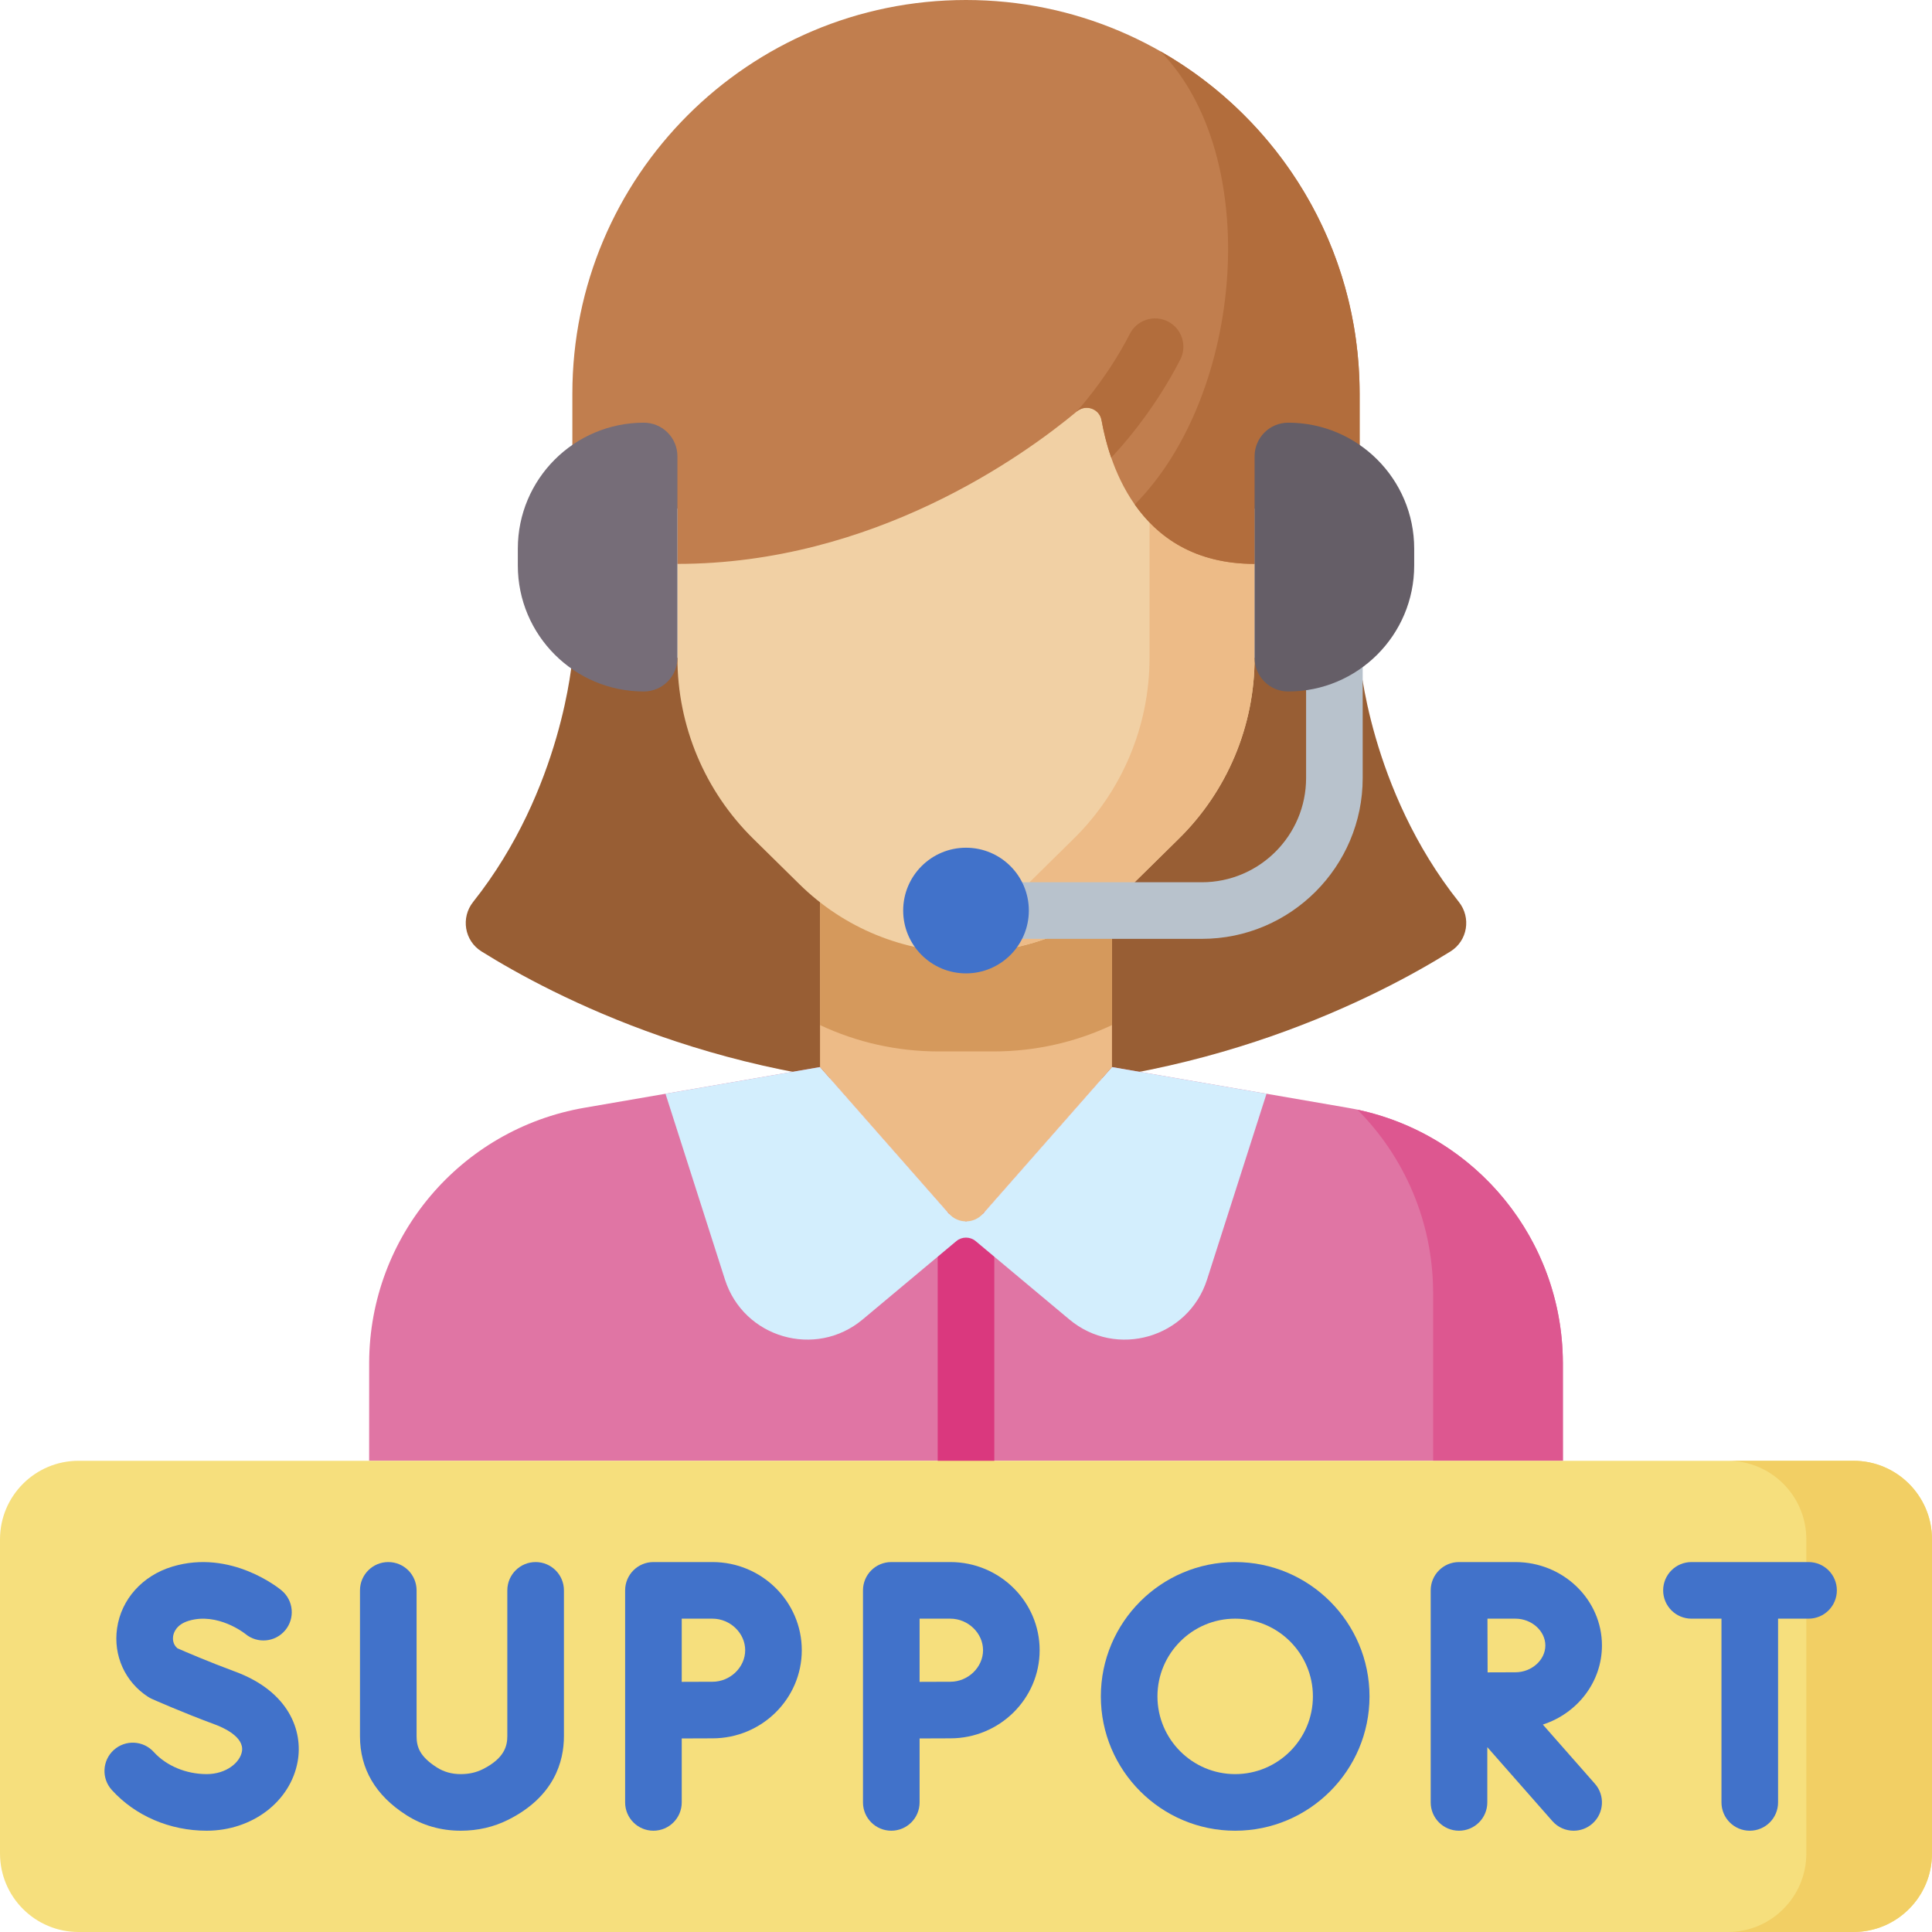
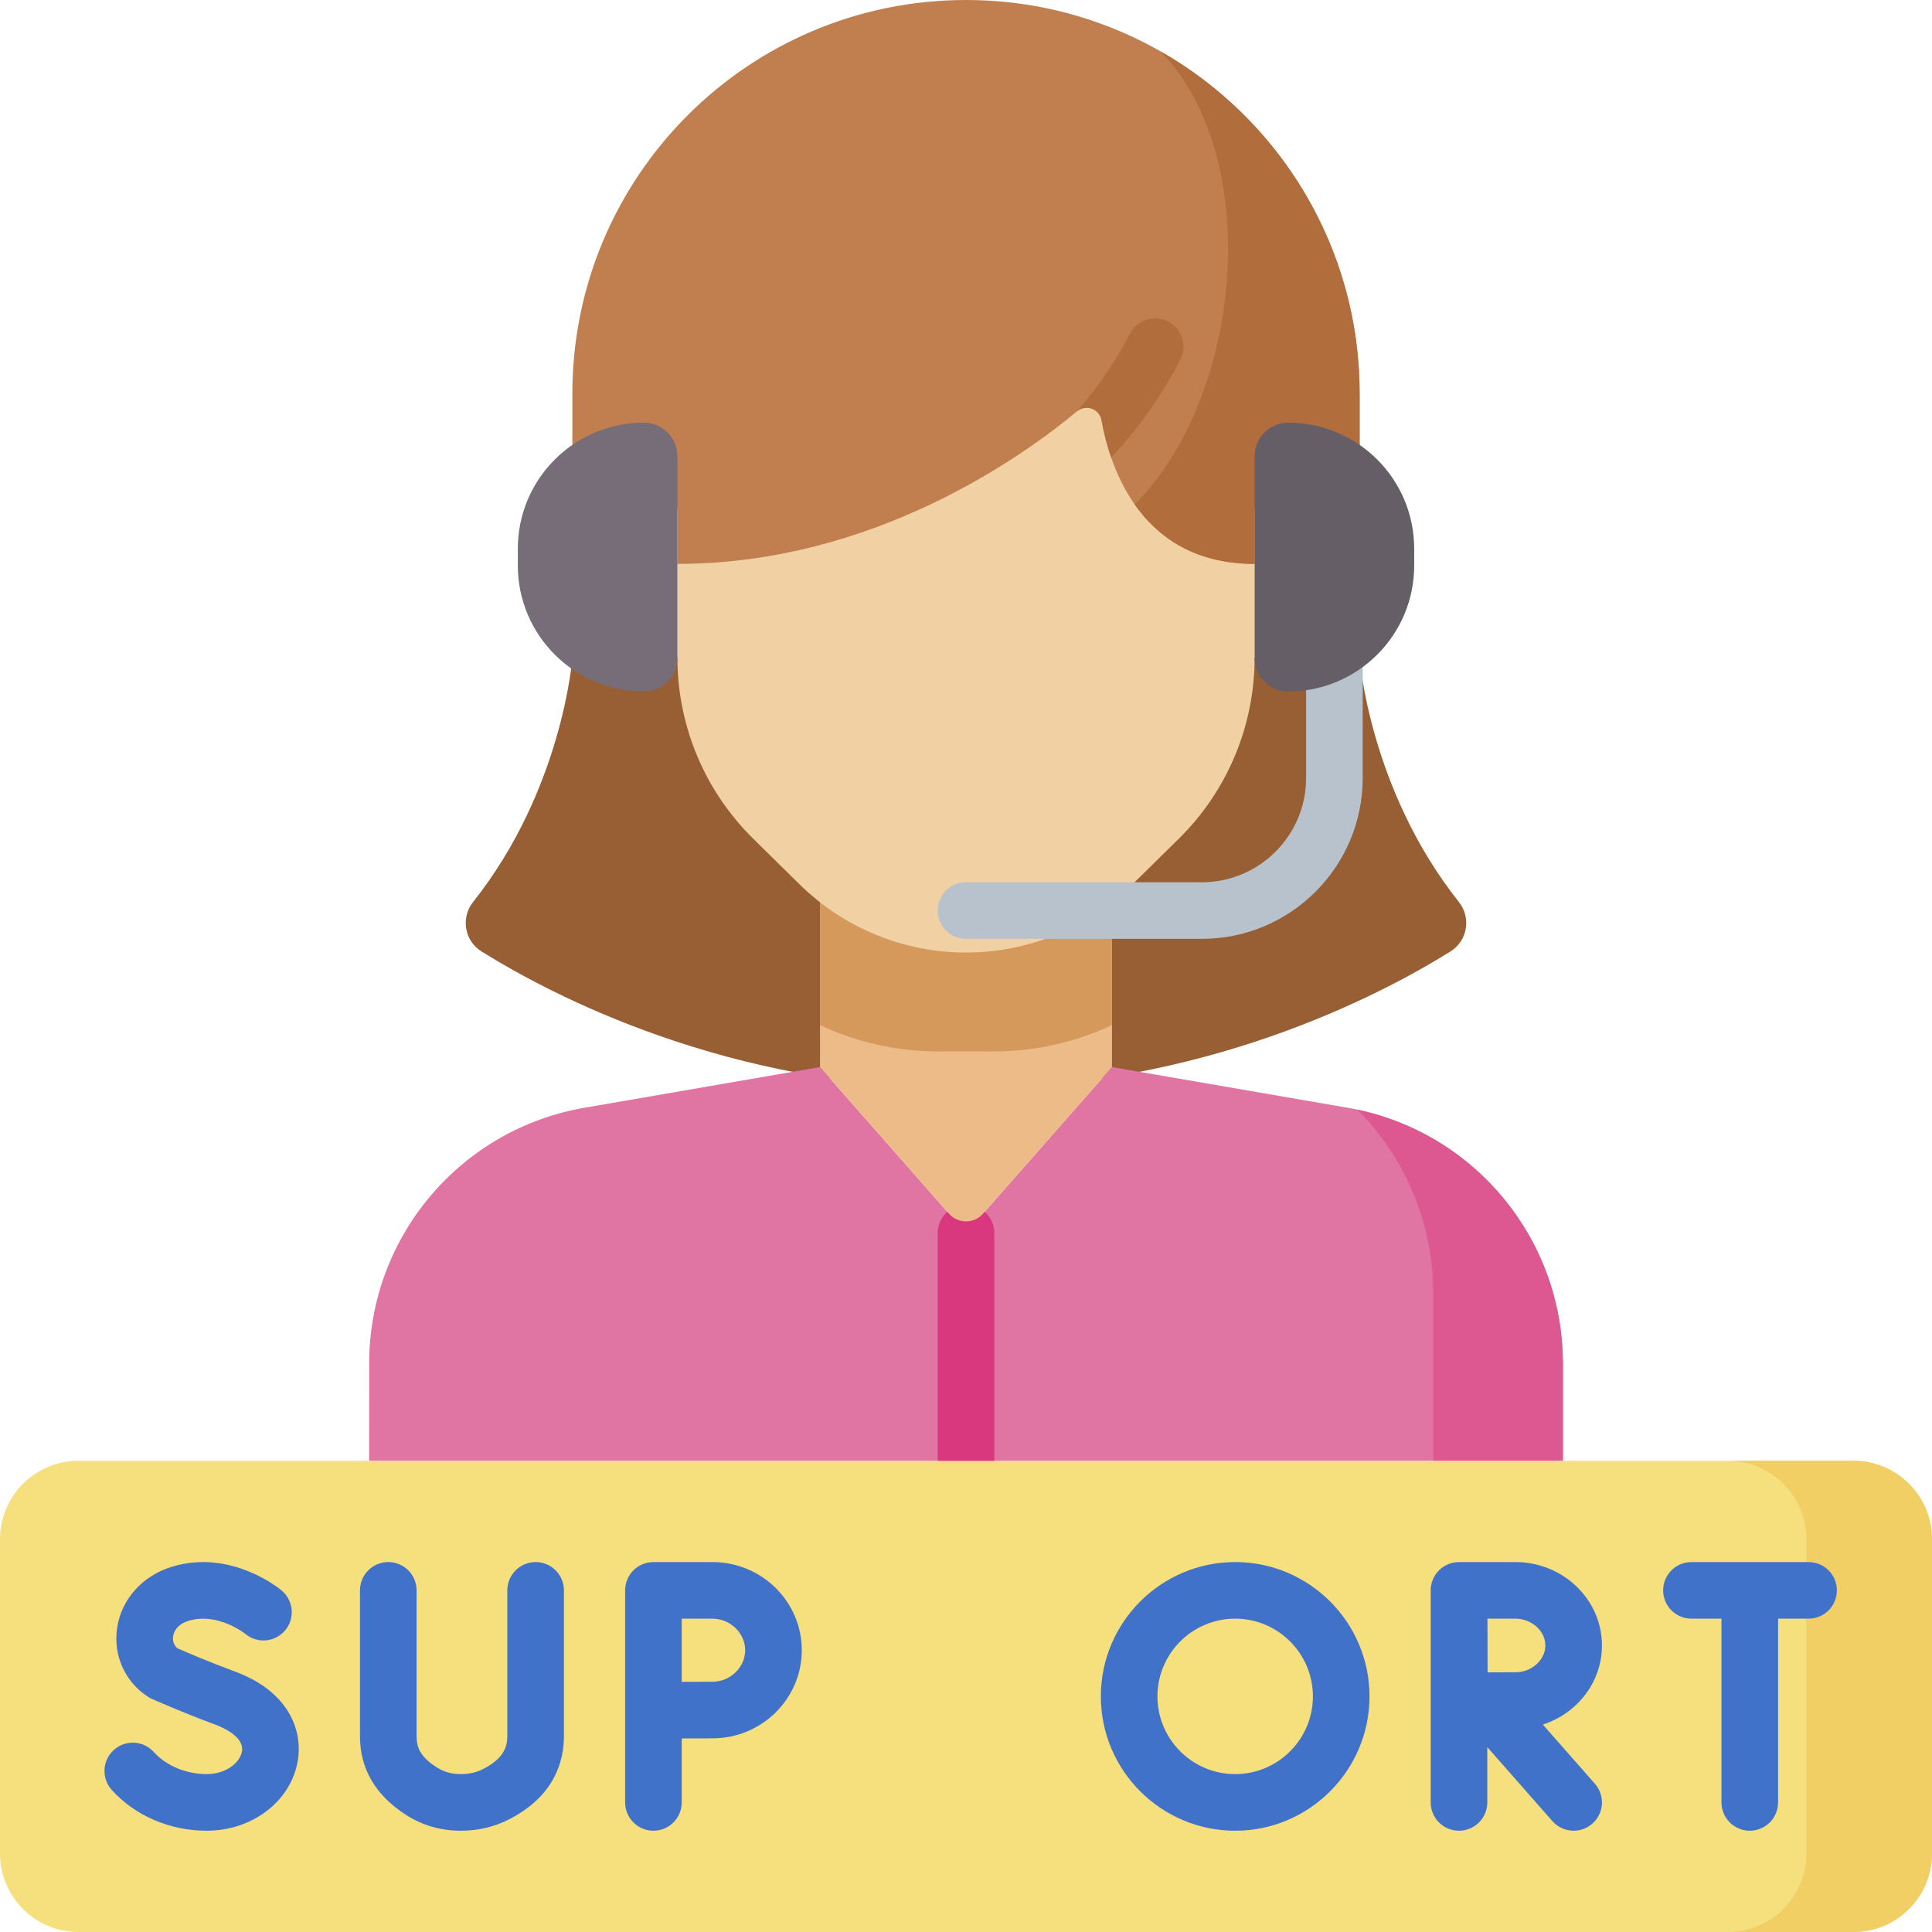
<svg xmlns="http://www.w3.org/2000/svg" id="Capa_1" enable-background="new 0 0 512 512" height="512" viewBox="0 0 512 512" width="512">
  <g>
    <g>
      <g>
        <path d="m360.314 174.326s2.565 34.835 26.298 64.693c3.312 4.167 2.317 10.288-2.197 13.108-18.478 11.541-65.517 36.354-128.416 36.354s-109.939-24.813-128.416-36.354c-4.514-2.82-5.509-8.941-2.197-13.108 23.733-29.858 26.298-64.693 26.298-64.693z" fill="#985e34" />
      </g>
      <g>
        <path d="m414.174 361.015c-.153-33.33-24.19-61.776-57.065-67.452l-62.418-10.777-38.689 43.978-38.688-43.978-62.419 10.777c-32.875 5.676-56.912 34.122-57.065 67.452l-.007 26.107h316.358z" fill="#e075a4" />
      </g>
      <g>
        <g>
          <path d="m256.002 396.622c-4.143 0-7.5-3.357-7.5-7.5v-62.357c0-4.143 3.357-7.5 7.5-7.5s7.5 3.357 7.5 7.5v62.357c0 4.143-3.357 7.5-7.5 7.5z" fill="#da387e" />
        </g>
      </g>
      <g>
-         <path d="m294.69 282.785-34.184 38.858-4.505 2.035-4.505-2.035-34.184-38.858-40.952 7.072 15.758 49.232c4.956 15.484 24.021 21.013 36.492 10.583l24.824-20.761c1.485-1.242 3.647-1.242 5.132 0l24.824 20.761c12.471 10.43 31.536 4.902 36.492-10.582l15.758-49.232z" fill="#d3eefd" />
-       </g>
+         </g>
      <g>
        <path d="m414.174 361.015c-.149-32.437-22.923-60.24-54.446-66.939 12.406 12.458 19.974 29.575 20.059 48.225h.007v44.821h34.387v-26.107z" fill="#dd5790" />
      </g>
      <g>
        <path d="m294.69 282.786v-43.809h-77.374l-.003 43.809 34.183 38.857c2.389 2.716 6.621 2.716 9.01 0z" fill="#edbb87" />
      </g>
      <g>
        <path d="m217.317 271.655c9.719 4.573 20.405 6.989 31.448 6.989h14.475c11.042 0 21.728-2.416 31.448-6.989v-57.598h-77.37v57.598z" fill="#d5995c" />
      </g>
      <g>
        <path d="m179.524 105.722v68.604c0 18.018 7.23 35.283 20.069 47.925l12.306 12.116c11.759 11.579 27.601 18.068 44.104 18.068 16.503 0 32.344-6.49 44.104-18.068l12.306-12.116c12.839-12.642 20.069-29.907 20.069-47.925v-68.604c0-42.238-34.24-76.478-76.478-76.478-42.24 0-76.48 34.241-76.48 76.478z" fill="#f1d0a4" />
      </g>
      <g>
-         <path d="m256.002 29.244c-4.755 0-9.406.438-13.921 1.268 35.591 6.546 62.558 37.727 62.558 75.21v68.604c0 18.018-7.23 35.283-20.069 47.925l-12.306 12.116c-8.394 8.265-18.873 13.92-30.183 16.489 4.534 1.03 9.198 1.579 13.921 1.579 16.503 0 32.344-6.49 44.104-18.068l12.306-12.116c12.839-12.642 20.069-29.907 20.069-47.925v-68.604c-.001-42.237-34.241-76.478-76.479-76.478z" fill="#edbb87" />
-       </g>
+         </g>
      <g>
        <path d="m256.002 0h-.007c-57.61 0-104.312 46.702-104.312 104.312v30.465h27.834v14.66c51.965 0 91.732-28.639 105.905-40.433 2.355-1.96 5.955-.67 6.494 2.346 2.293 12.848 10.61 38.087 40.565 38.087v-14.66h27.834v-30.465c-.001-57.61-46.703-104.312-104.313-104.312z" fill="#c17e4e" />
      </g>
      <g>
        <path d="m307.494 13.58c27.31 27.846 22.228 90.854-6.774 120.123 6.041 8.607 15.844 15.734 31.761 15.734v-14.66h27.834v-30.465c-.001-38.883-21.278-72.792-52.821-90.732z" fill="#b26d3c" />
      </g>
    </g>
    <g>
      <g>
        <path d="m491.187 512h-470.374c-11.495 0-20.813-9.318-20.813-20.813v-83.252c0-11.495 9.318-20.813 20.813-20.813h470.374c11.495 0 20.813 9.318 20.813 20.813v83.252c0 11.495-9.318 20.813-20.813 20.813z" fill="#f6df7d" />
      </g>
      <g>
        <path d="m491.187 387.122h-33.301c11.495 0 20.813 9.318 20.813 20.813v83.252c0 11.495-9.318 20.813-20.813 20.813h33.301c11.495 0 20.813-9.318 20.813-20.813v-83.252c0-11.495-9.318-20.813-20.813-20.813z" fill="#f2cf64" />
      </g>
    </g>
    <g>
      <path d="m318.507 248.806h-62.505c-4.143 0-7.5-3.357-7.5-7.5s3.357-7.5 7.5-7.5h62.505c15.23 0 27.621-12.391 27.621-27.621v-43.855c0-4.143 3.357-7.5 7.5-7.5s7.5 3.357 7.5 7.5v43.855c0 23.501-19.12 42.621-42.621 42.621z" fill="#b8c2cc" />
    </g>
    <g fill="#4172ca">
      <path d="m62.244 442.968c-6.82-2.517-13.177-5.255-15.213-6.145-1.292-1.079-1.246-2.56-1.157-3.182.13-.901.792-3.107 4.136-4.114 7.659-2.307 14.802 3.308 15.026 3.488 3.171 2.629 7.873 2.208 10.526-.949 2.665-3.171 2.256-7.902-.915-10.567-.538-.453-13.368-11.028-28.964-6.335-7.937 2.392-13.553 8.654-14.657 16.346-1.038 7.229 2.096 14.183 8.178 18.147.332.217.68.406 1.041.567.326.145 8.078 3.596 16.808 6.815 1.835.677 7.767 3.19 7.064 7.121-.526 2.948-4.167 5.997-9.349 5.997-5.453 0-10.696-2.192-14.024-5.866-2.781-3.069-7.522-3.303-10.594-.521-3.069 2.781-3.303 7.523-.521 10.594 6.215 6.859 15.378 10.794 25.14 10.794 12.073 0 22.216-7.722 24.115-18.36 1.432-8.025-2.187-18.499-16.64-23.83z" />
      <path d="m141.945 413.963c-4.143 0-7.5 3.357-7.5 7.5v38.628c0 2.556-.734 5.859-6.465 8.745-1.767.89-3.688 1.322-5.876 1.322-.007 0-.015 0-.021 0-2.389-.003-4.46-.586-6.331-1.782-4.444-2.839-5.354-5.349-5.354-8.244v-38.669c0-4.143-3.357-7.5-7.5-7.5s-7.5 3.357-7.5 7.5v38.669c0 8.652 4.131 15.679 12.278 20.885 4.29 2.741 9.13 4.135 14.387 4.142h.041c4.522 0 8.771-.984 12.624-2.926 12.164-6.125 14.718-15.422 14.718-22.142v-38.628c-.001-4.143-3.358-7.5-7.501-7.5z" />
      <path d="m479.286 413.963h-31.033c-4.143 0-7.5 3.357-7.5 7.5s3.357 7.5 7.5 7.5h7.954v48.695c0 4.143 3.357 7.5 7.5 7.5s7.5-3.357 7.5-7.5v-48.695h8.079c4.143 0 7.5-3.357 7.5-7.5s-3.357-7.5-7.5-7.5z" />
      <path d="m424.533 436.067c0-12.188-10.287-22.104-22.932-22.104h-14.933c-.003 0-.006 0-.009 0s-.006 0-.009 0c-4.143 0-7.5 3.357-7.5 7.5v56.195c0 4.143 3.357 7.5 7.5 7.5s7.5-3.357 7.5-7.5v-14.647l17.253 19.603c1.482 1.685 3.553 2.545 5.633 2.545 1.76 0 3.527-.616 4.952-1.87 3.109-2.736 3.411-7.476.675-10.585l-13.796-15.675c9.093-2.937 15.666-11.221 15.666-20.962zm-22.931 7.105c-1.733 0-4.608.012-7.371.024-.013-2.686-.031-11.415-.039-14.233h7.41c4.3 0 7.932 3.254 7.932 7.104s-3.633 7.105-7.932 7.105z" />
      <path d="m188.813 413.963h-15.647c-4.143 0-7.5 3.357-7.5 7.5v56.195c0 4.143 3.357 7.5 7.5 7.5s7.5-3.357 7.5-7.5v-16.95c3.027-.015 6.252-.029 8.147-.029 13.051 0 23.669-10.479 23.669-23.358s-10.619-23.358-23.669-23.358zm0 31.717c-1.896 0-5.116.014-8.147.028v-16.745h8.147c4.699 0 8.669 3.828 8.669 8.358s-3.97 8.359-8.669 8.359z" />
-       <path d="m251.848 413.963h-15.648c-4.143 0-7.5 3.357-7.5 7.5v56.195c0 4.143 3.357 7.5 7.5 7.5s7.5-3.357 7.5-7.5v-16.95c3.027-.015 6.252-.029 8.147-.029 13.051 0 23.669-10.479 23.669-23.358s-10.618-23.358-23.668-23.358zm0 31.717c-1.896 0-5.116.014-8.147.028v-16.745h8.147c4.699 0 8.669 3.828 8.669 8.358s-3.97 8.359-8.669 8.359z" />
      <path d="m327.334 413.963c-19.629 0-35.598 15.969-35.598 35.598s15.969 35.598 35.598 35.598 35.598-15.969 35.598-35.598-15.969-35.598-35.598-35.598zm0 56.195c-11.357 0-20.598-9.24-20.598-20.598s9.24-20.598 20.598-20.598 20.598 9.24 20.598 20.598-9.241 20.598-20.598 20.598z" />
    </g>
    <g>
-       <circle cx="256.002" cy="241.305" fill="#4172ca" r="16.65" />
-     </g>
+       </g>
    <g>
      <path d="m341.385 112.018c-4.918 0-8.904 3.987-8.904 8.904v53.426c0 4.918 3.987 8.904 8.904 8.904 18.441 0 33.391-14.95 33.391-33.391v-4.452c0-18.441-14.95-33.391-33.391-33.391z" fill="#655e67" />
    </g>
    <g>
      <path d="m170.619 112.018c4.918 0 8.904 3.987 8.904 8.904v53.426c0 4.918-3.987 8.904-8.904 8.904-18.441 0-33.391-14.95-33.391-33.391v-4.452c0-18.441 14.95-33.391 33.391-33.391z" fill="#766d78" />
    </g>
    <g>
      <path d="m285.422 109.004c2.355-1.96 5.955-.67 6.493 2.345.507 2.838 1.309 6.281 2.571 9.922 1.51-1.558 10.886-11.513 18.295-25.97 1.889-3.687.432-8.206-3.254-10.096-3.688-1.888-8.206-.432-10.096 3.254-5.047 9.849-11.239 17.378-14.138 20.649.041-.033.088-.07.129-.104z" fill="#b26d3c" />
    </g>
  </g>
</svg>